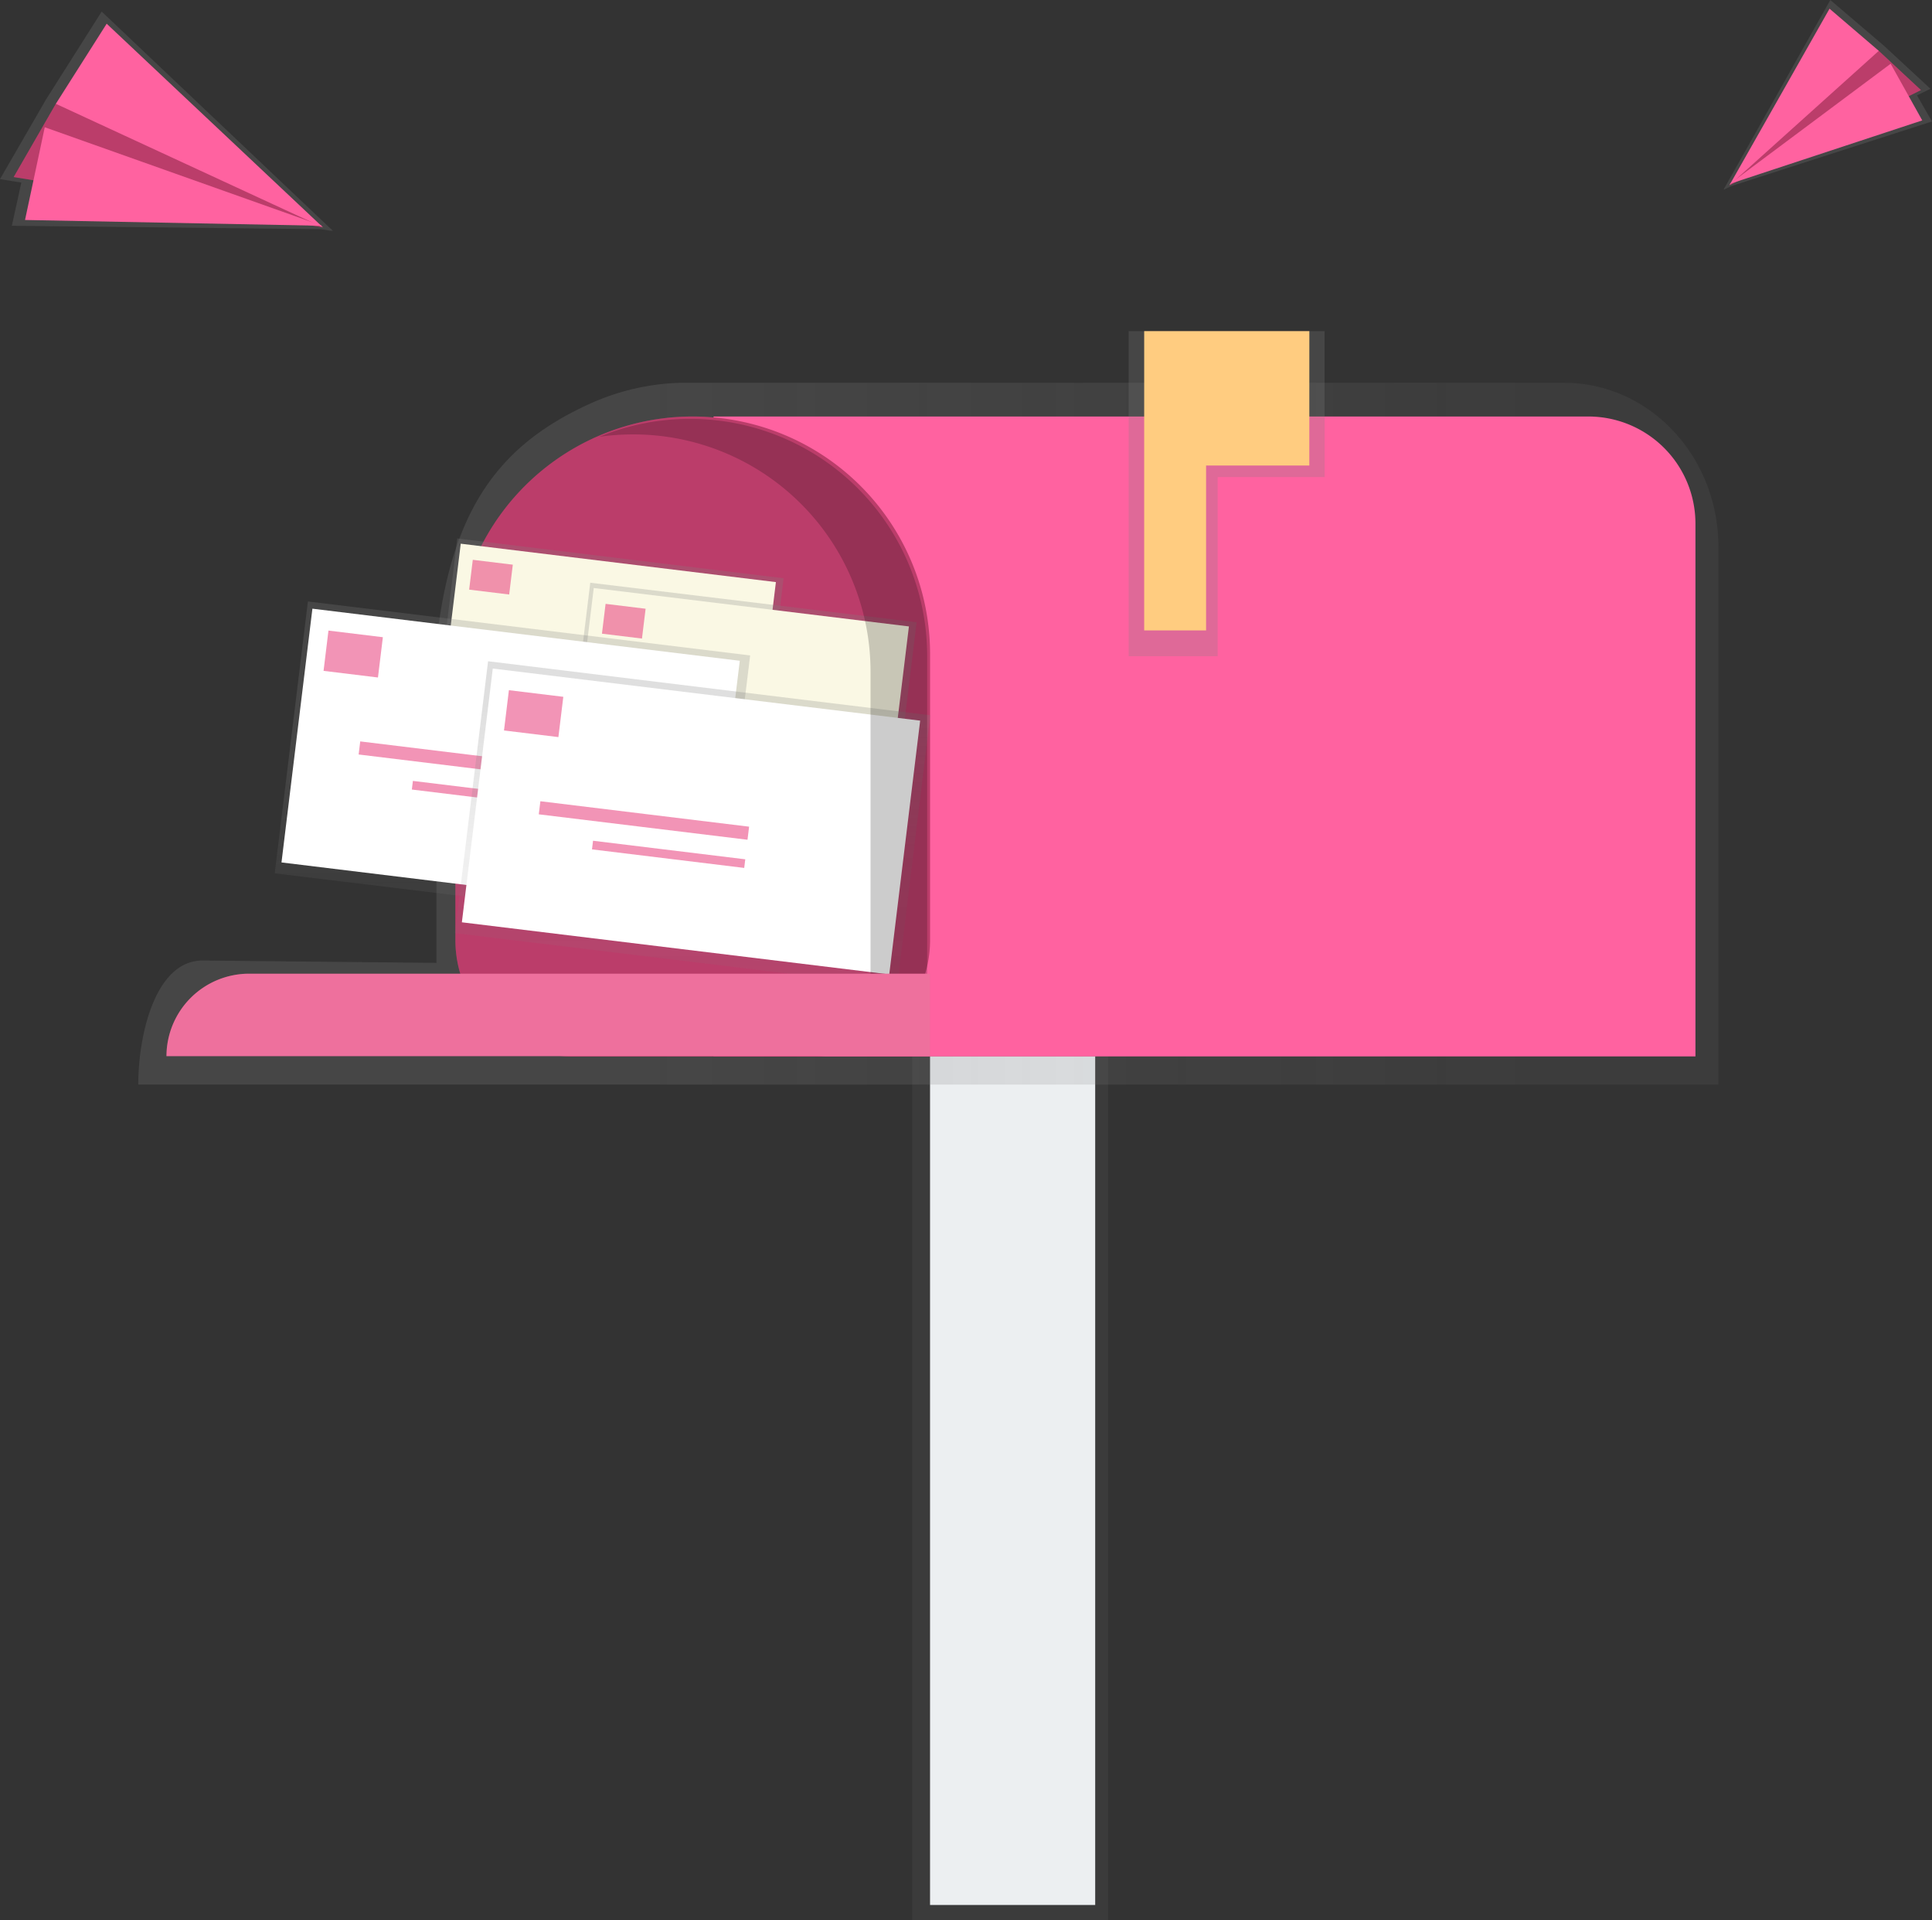
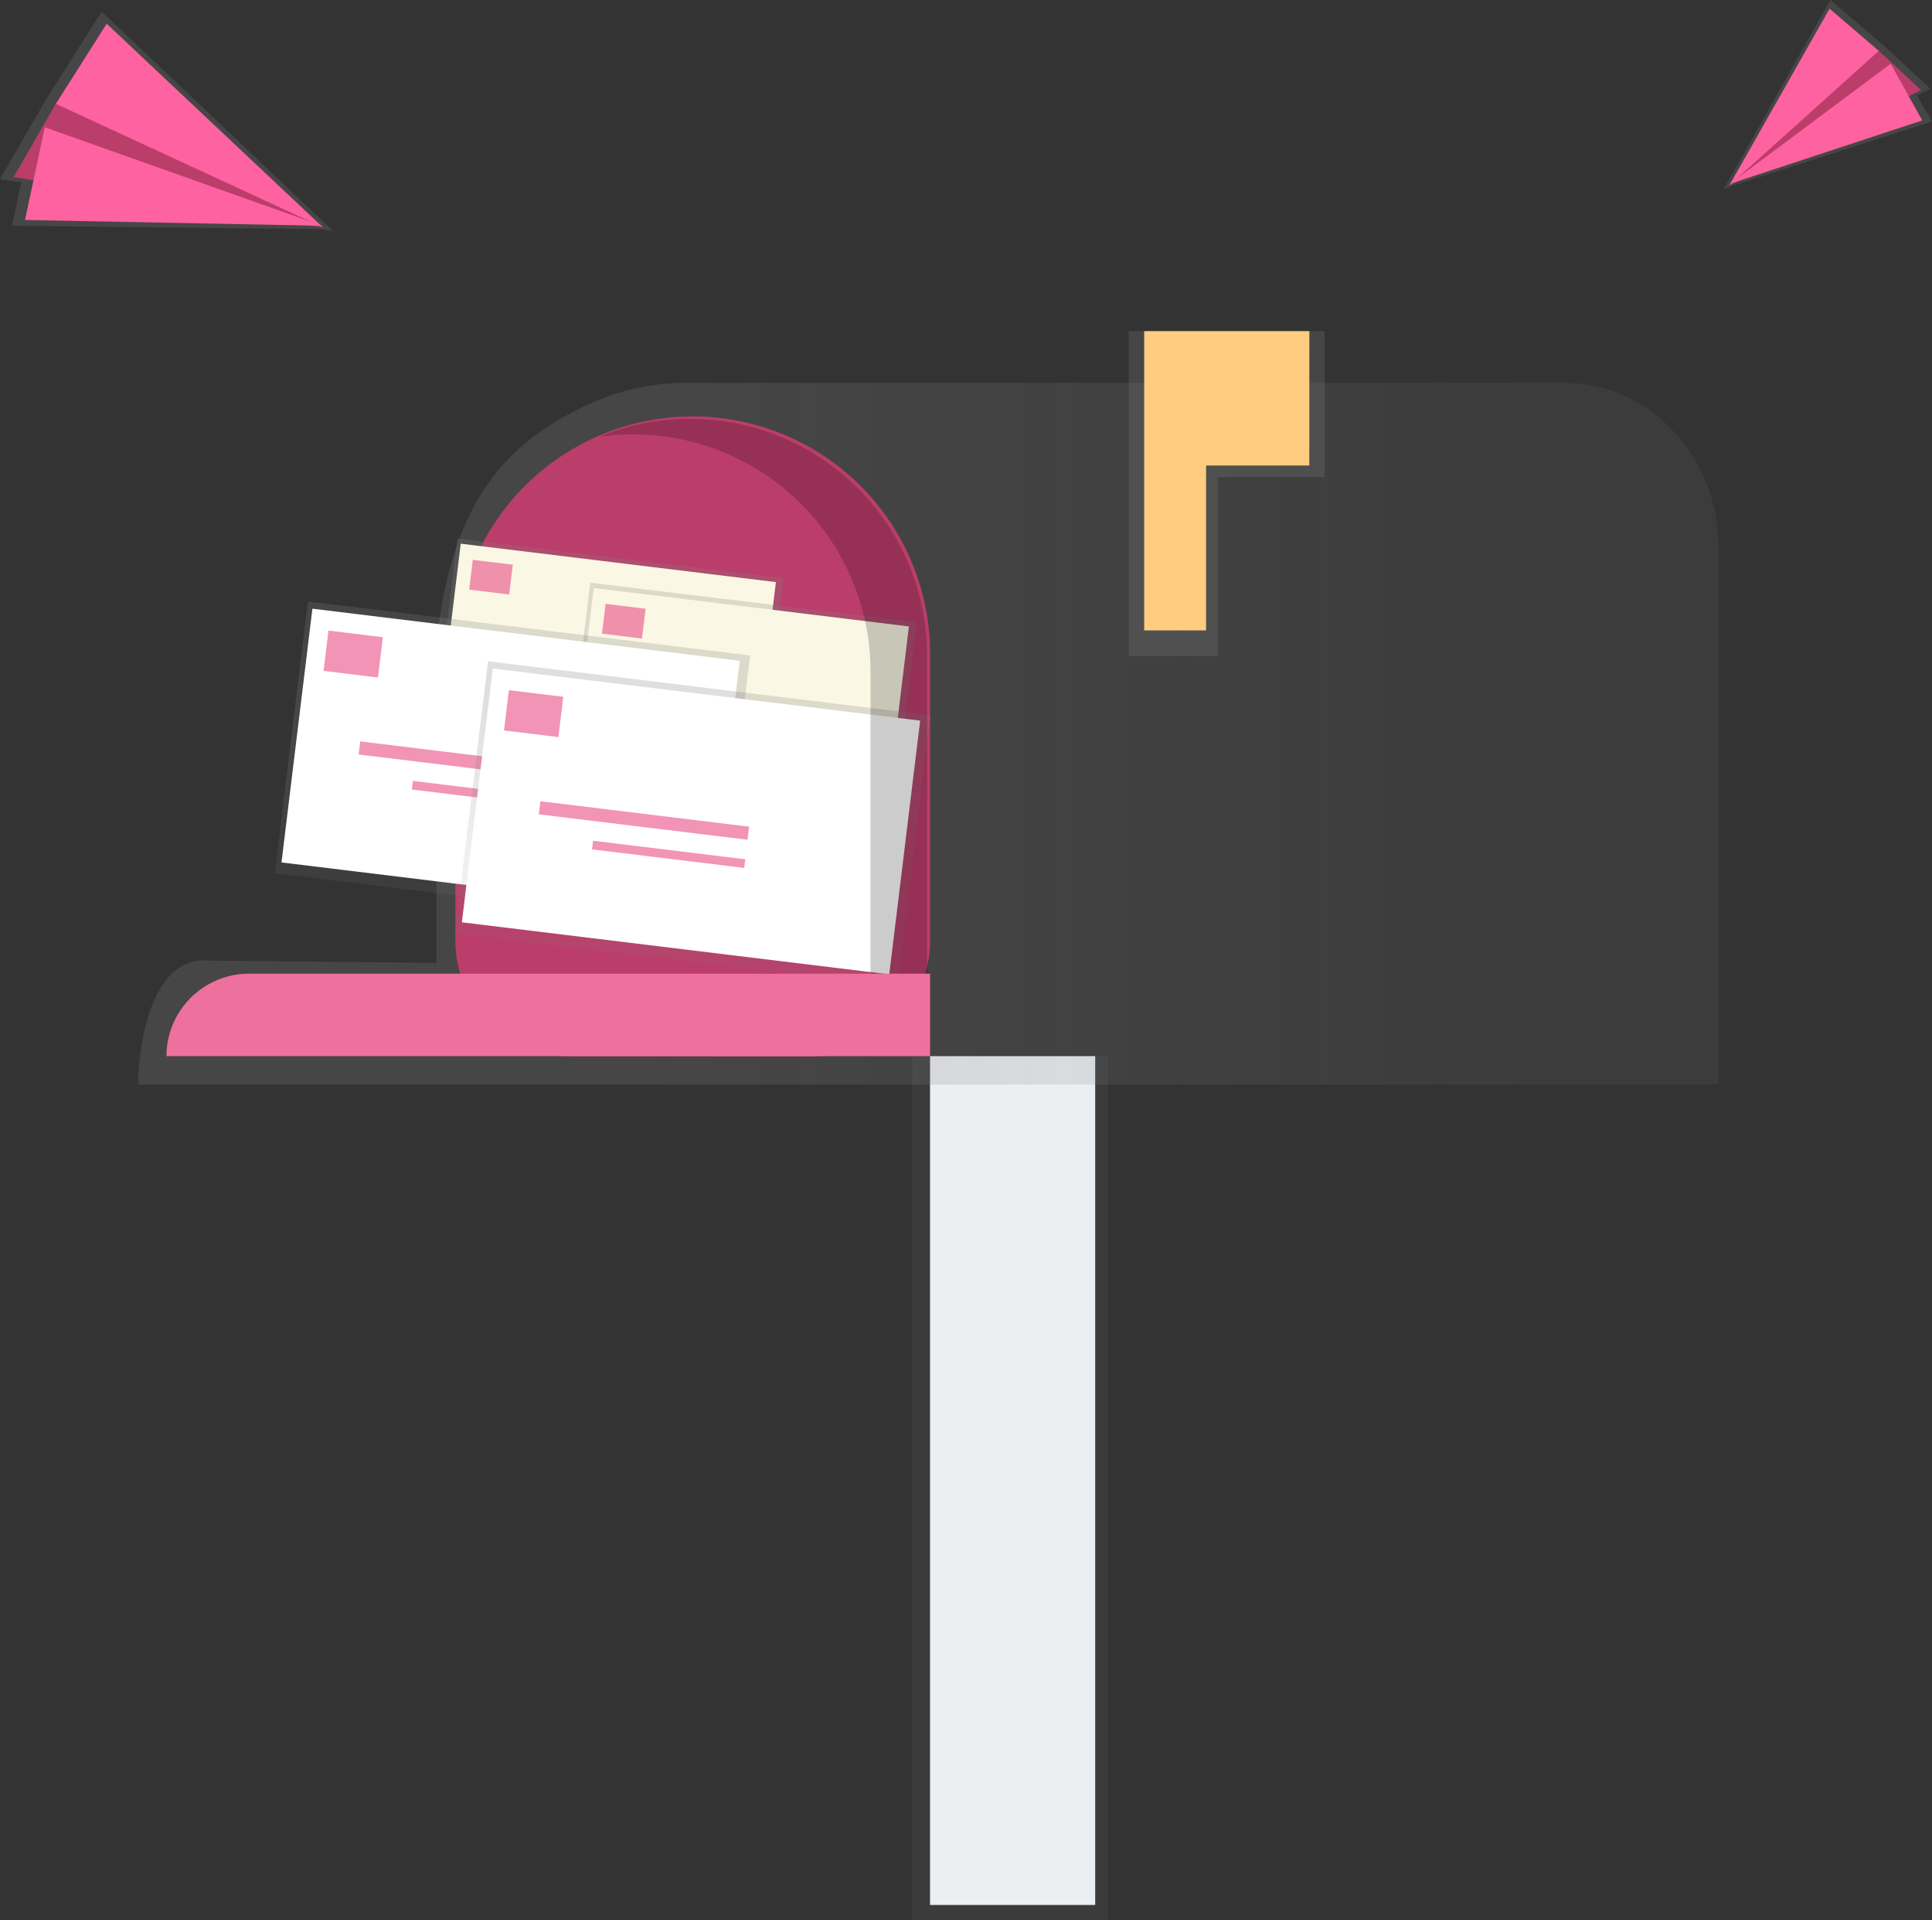
<svg xmlns="http://www.w3.org/2000/svg" xmlns:xlink="http://www.w3.org/1999/xlink" width="280.729" height="278.969" viewBox="0 0 280.729 278.969">
  <rect x="0" y="0" width="280.729" height="278.969" fill="#333333" stroke="none" />
  <defs>
    <style>.a{fill:url(#a);}.b{fill:#eceff1;}.c{fill:url(#b);}.d{fill:#ff62a0;}.e{fill:#ea4c85;}.f,.p{opacity:0.2;}.g{fill:url(#c);}.h{fill:#ffcc80;}.i{fill:url(#d);}.j{fill:#faf8e4;}.k{opacity:0.6;}.l{fill:url(#e);}.m{fill:url(#f);}.n,.p{fill:#fff;}.o{fill:url(#g);}.q{fill:url(#h);}.r{fill:url(#i);}</style>
    <linearGradient id="a" x1="0.5" y1="-1.219" x2="0.5" y2="-0.219" gradientUnits="objectBoundingBox">
      <stop offset="0" stop-color="gray" stop-opacity="0.251" />
      <stop offset="0.54" stop-color="gray" stop-opacity="0.122" />
      <stop offset="1" stop-color="gray" stop-opacity="0.102" />
    </linearGradient>
    <linearGradient id="b" x1="0.31" y1="0.836" x2="1.31" y2="0.836" xlink:href="#a" />
    <linearGradient id="c" x1="0.5" y1="2.877" x2="0.5" y2="3.877" xlink:href="#a" />
    <linearGradient id="d" x1="1.733" y1="1.482" x2="1.733" y2="2.323" xlink:href="#a" />
    <linearGradient id="e" x1="0.962" y1="1.182" x2="0.962" y2="2.023" xlink:href="#a" />
    <linearGradient id="f" x1="1.784" y1="0.432" x2="1.784" y2="1.273" xlink:href="#a" />
    <linearGradient id="g" x1="1.014" y1="0.133" x2="1.014" y2="0.974" xlink:href="#a" />
    <linearGradient id="h" x1="1.629" y1="5.966" x2="1.629" y2="6.79" xlink:href="#a" />
    <linearGradient id="i" x1="2.719" y1="0.947" x2="2.719" y2="1.991" xlink:href="#a" />
  </defs>
  <rect class="a" width="28.475" height="125.534" transform="translate(132.538 153.435)" />
  <rect class="b" width="23.997" height="123.314" transform="translate(135.14 153.435)" />
  <path class="c" d="M259.669,145.3H131.38a34.138,34.138,0,0,0-12.783,2.832c-13.051,5.779-20.629,14.85-22.772,34.981v46.463l-33.986-.344c-6.851,0-9.339,10.755-9.339,18.026H282.1V169.144C282.1,155.978,272.07,145.3,259.669,145.3Z" transform="translate(-32.407 -89.69)" />
-   <path class="d" d="M270.9,158.1H398a15.566,15.566,0,0,1,15.577,15.577v77.387H270.9V158.1Z" transform="translate(-167.22 -97.591)" />
  <path class="e" d="M207.384,158.1h0a34.464,34.464,0,0,1,34.484,34.484v41.6a16.857,16.857,0,0,1-16.878,16.878H189.778A16.857,16.857,0,0,1,172.9,234.186V192.545A34.456,34.456,0,0,1,207.384,158.1Z" transform="translate(-106.727 -97.591)" />
  <path class="f" d="M207.384,158.1h0a34.464,34.464,0,0,1,34.484,34.484v41.6a16.857,16.857,0,0,1-16.878,16.878H189.778A16.857,16.857,0,0,1,172.9,234.186V192.545A34.456,34.456,0,0,1,207.384,158.1Z" transform="translate(-106.727 -97.591)" />
  <path class="g" d="M456.975,125.7H428.5v47.228h12.936V146.9h15.539Z" transform="translate(-264.502 -77.591)" />
  <path class="h" d="M458.4,125.7h-24v43.478h8.994V145.219h15Z" transform="translate(-268.144 -77.591)" />
  <path class="i" d="M164.4,233.525l3.521-29.125,47.42,5.779L211.781,239.3Z" transform="translate(-101.48 -126.171)" />
  <rect class="j" width="27.403" height="46.118" transform="matrix(0.121, -0.993, 0.993, 0.121, 63.631, 106.197)" />
  <g class="k" transform="translate(68.17 81.329)">
    <rect class="e" width="4.363" height="5.856" transform="matrix(0.121, -0.993, 0.993, 0.121, 0, 4.331)" />
    <rect class="e" width="1.416" height="22.543" transform="matrix(0.121, -0.993, 0.993, 0.121, 3.721, 13.298)" />
    <rect class="e" width="0.957" height="16.419" transform="matrix(0.121, -0.993, 0.993, 0.121, 9.425, 17.067)" />
  </g>
  <path class="l" d="M214.8,250.325l3.559-29.125,47.42,5.741L262.22,256.1Z" transform="translate(-132.59 -136.541)" />
  <rect class="j" width="27.403" height="46.118" transform="matrix(0.121, -0.993, 0.993, 0.121, 82.96, 112.636)" />
  <g class="k" transform="translate(87.467 87.728)">
    <rect class="e" width="4.363" height="5.856" transform="matrix(0.121, -0.993, 0.993, 0.121, 0, 4.331)" />
    <rect class="e" width="1.416" height="22.543" transform="matrix(0.121, -0.993, 0.993, 0.121, 3.759, 13.303)" />
    <rect class="e" width="0.957" height="16.419" transform="matrix(0.121, -0.993, 0.993, 0.121, 9.457, 17.063)" />
  </g>
  <path class="m" d="M104.3,267.8l4.822-39.5,64.26,7.846L168.56,275.6Z" transform="translate(-64.382 -140.924)" />
  <rect class="n" width="37.124" height="62.537" transform="matrix(0.121, -0.993, 0.993, 0.121, 40.902, 125.293)" />
  <g class="k" transform="translate(47.014 91.61)">
    <rect class="e" width="5.894" height="7.961" transform="matrix(0.121, -0.993, 0.993, 0.121, 0, 5.851)" />
    <rect class="e" width="1.914" height="30.542" transform="matrix(0.121, -0.993, 0.993, 0.121, 5.098, 18)" />
    <rect class="e" width="1.263" height="22.275" transform="matrix(0.121, -0.993, 0.993, 0.121, 12.829, 23.093)" />
  </g>
  <path class="o" d="M172.7,290.5l4.822-39.5,64.26,7.846L236.96,298.3Z" transform="translate(-106.603 -154.936)" />
  <rect class="n" width="37.124" height="62.537" transform="matrix(0.121, -0.993, 0.993, 0.121, 67.112, 133.989)" />
  <g class="k" transform="translate(73.233 100.269)">
    <rect class="e" width="5.894" height="7.961" transform="matrix(0.121, -0.993, 0.993, 0.121, 0, 5.851)" />
    <rect class="e" width="1.914" height="30.542" transform="matrix(0.121, -0.993, 0.993, 0.121, 5.055, 18.033)" />
    <rect class="e" width="1.263" height="22.275" transform="matrix(0.121, -0.993, 0.993, 0.121, 12.786, 23.126)" />
  </g>
  <path class="f" d="M240.766,159h0a34.512,34.512,0,0,0-13.166,2.6,34.73,34.73,0,0,1,4.9-.344h0a34.464,34.464,0,0,1,34.484,34.484v54.73h8.229V193.484A34.432,34.432,0,0,0,240.766,159Z" transform="translate(-140.492 -98.147)" />
  <path class="e" d="M75.218,369.6h98.935v11.979H63.2A12.005,12.005,0,0,1,75.218,369.6Z" transform="translate(-39.012 -228.145)" />
  <path class="p" d="M75.218,369.6h98.935v11.979H63.2A12.005,12.005,0,0,1,75.218,369.6Z" transform="translate(-39.012 -228.145)" />
  <path class="q" d="M655.548,27.02l-1.148.536.115-.23-.076.038.115-.115L669.9,0l7.808,6.659,6.736,6.238-1.952.957,2.182,3.789Z" transform="translate(-403.944)" />
  <path class="e" d="M678.3,19.3l6.124,5.7L656.6,38.819l14.812-18.983Z" transform="translate(-405.302 -11.913)" />
  <path class="f" d="M678.3,19.3l6.124,5.7L656.6,38.819l14.812-18.983Z" transform="translate(-405.302 -11.913)" />
  <path class="d" d="M671.143,3.3,656.6,28.943,678.3,9.424Z" transform="translate(-405.302 -2.037)" />
  <path class="d" d="M684.677,32.429,656.7,41.652,680.084,24.2Z" transform="translate(-405.364 -14.938)" />
  <path class="r" d="M46.578,36.013l1.8.268-.268-.268h.153l-.23-.077L14.773,4.4,6.7,17.145,0,28.741l3.1.5L1.722,35.516Z" transform="translate(0 -2.716)" />
  <path class="e" d="M11.324,35.82,5.2,46.46l44.932,7.31L21.2,33.6Z" transform="translate(-3.21 -20.74)" />
  <path class="f" d="M11.324,35.82,5.2,46.46l44.932,7.31L21.2,33.6Z" transform="translate(-3.21 -20.74)" />
  <path class="d" d="M28.587,9,60.008,38.585,21.2,20.635Z" transform="translate(-13.086 -5.555)" />
  <path class="d" d="M9.5,61.772l43.171.842L12.37,48.3Z" transform="translate(-5.864 -29.814)" />
</svg>